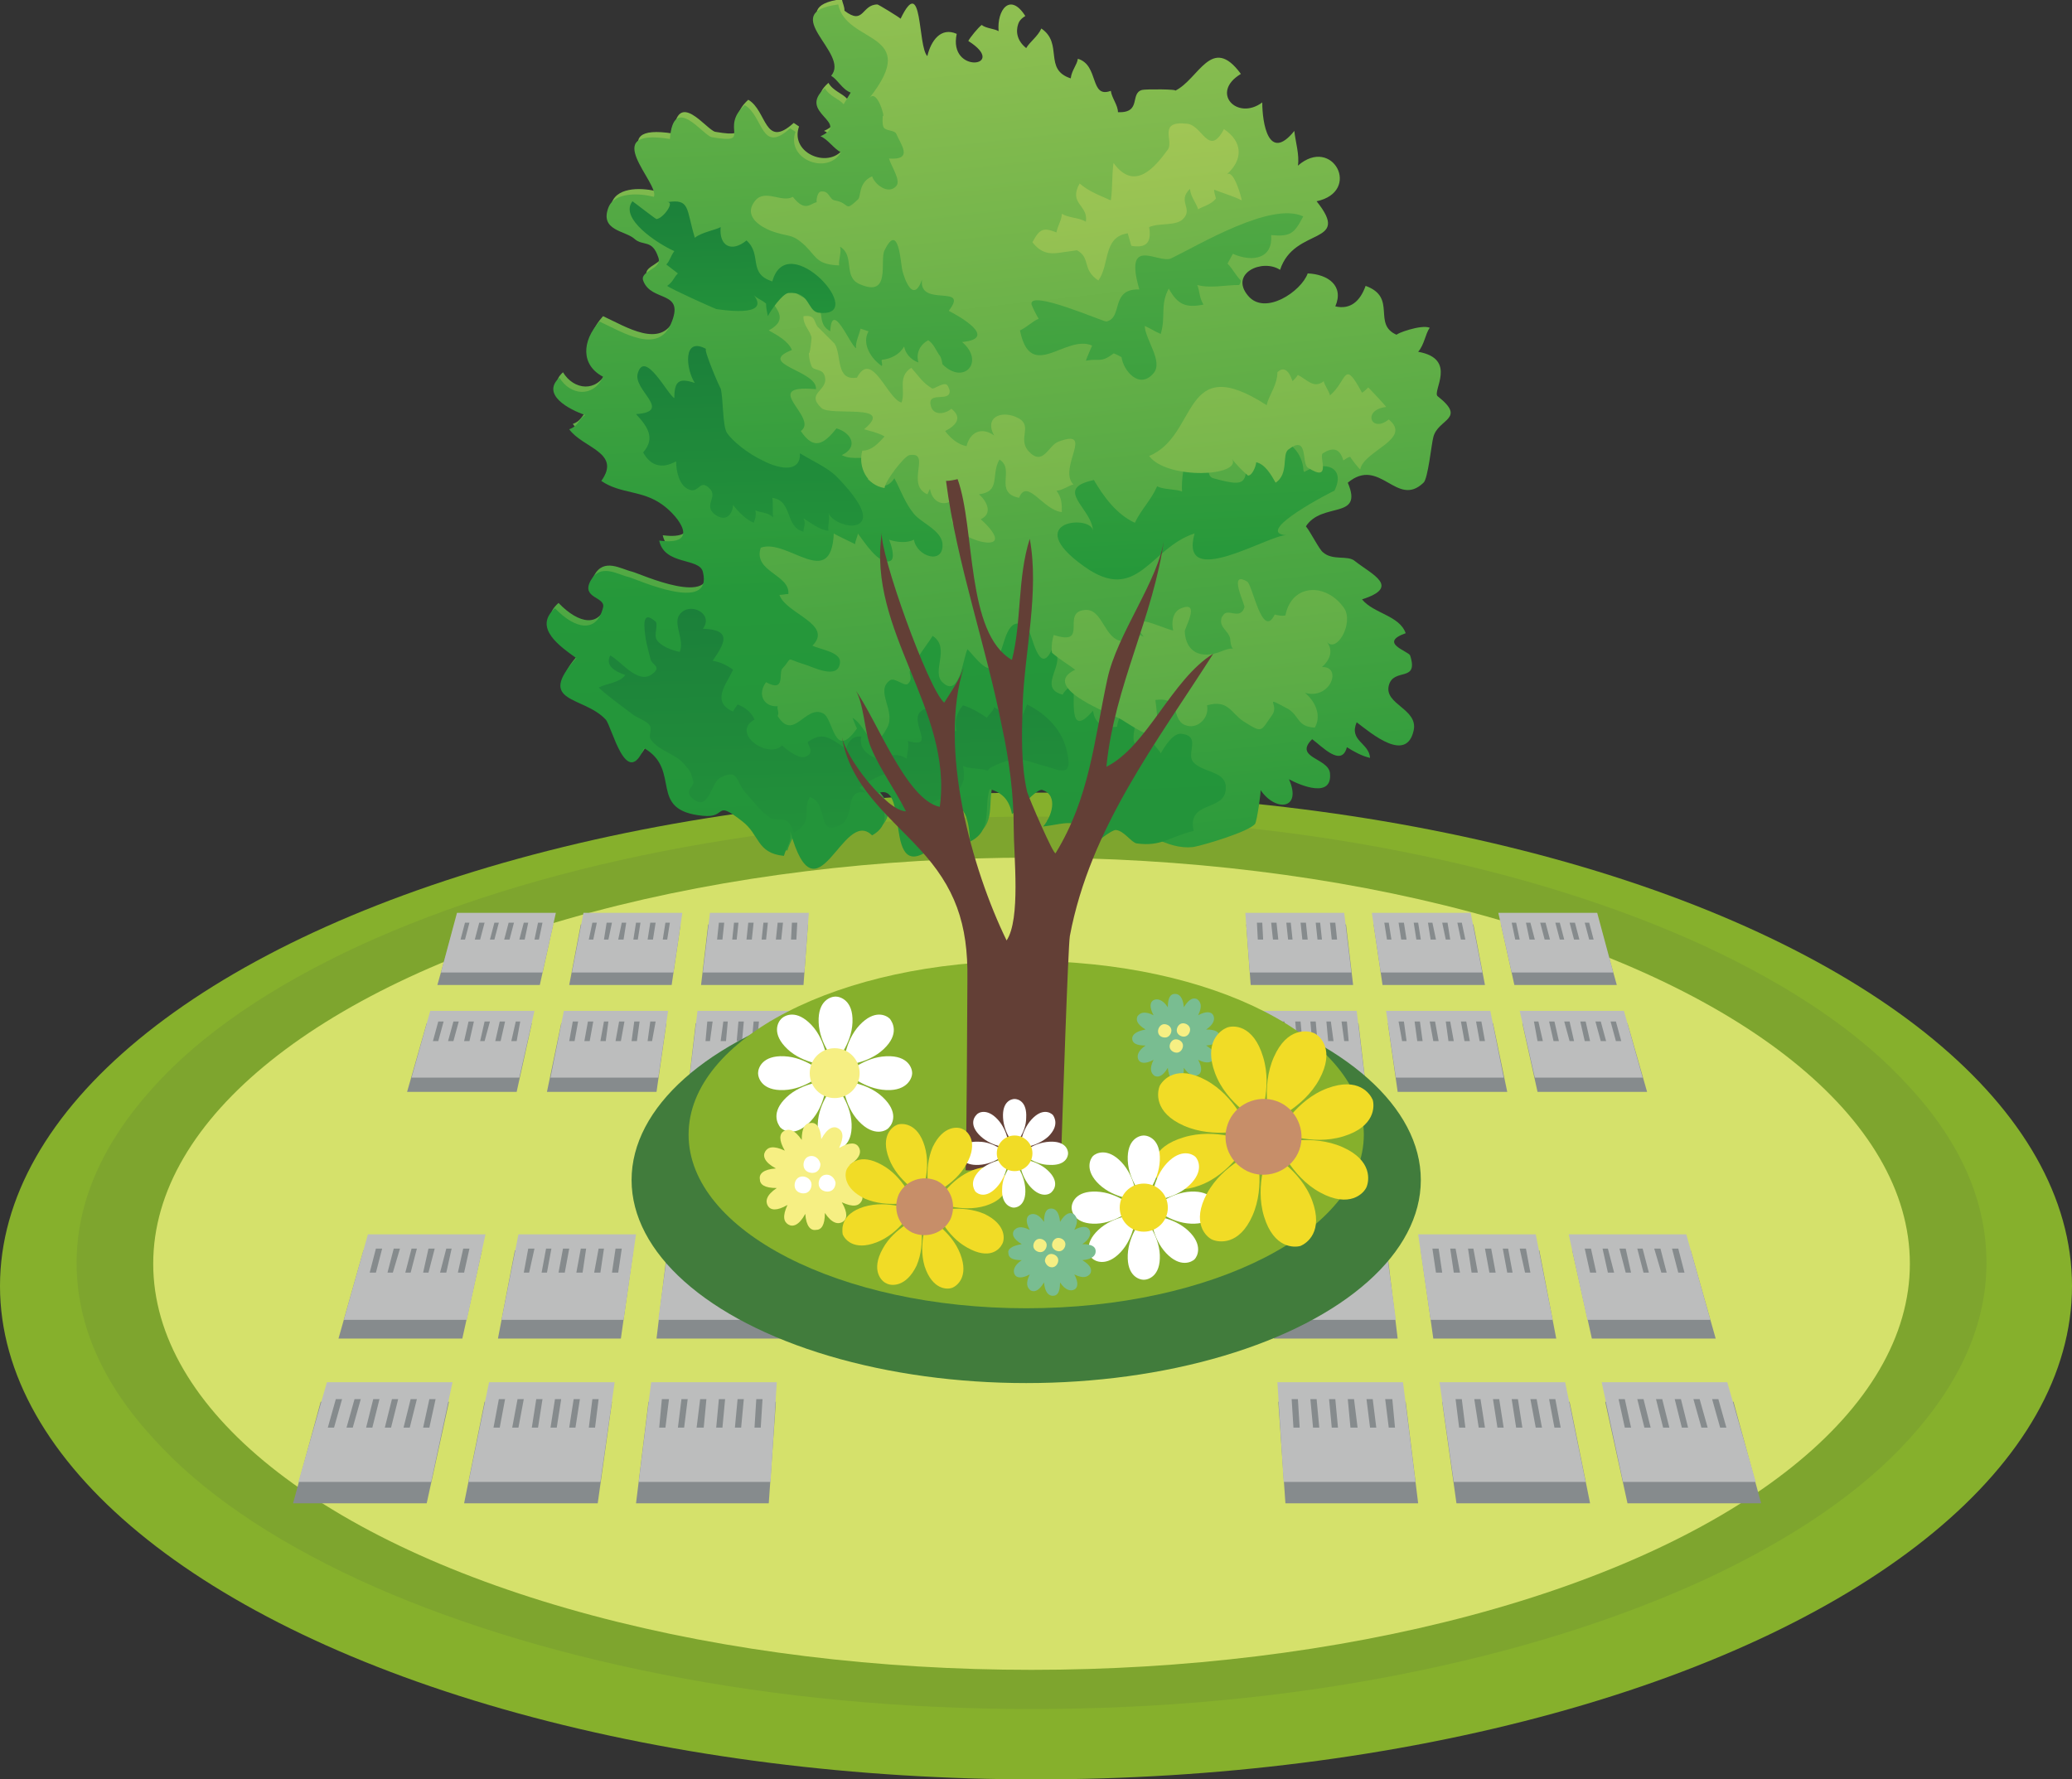
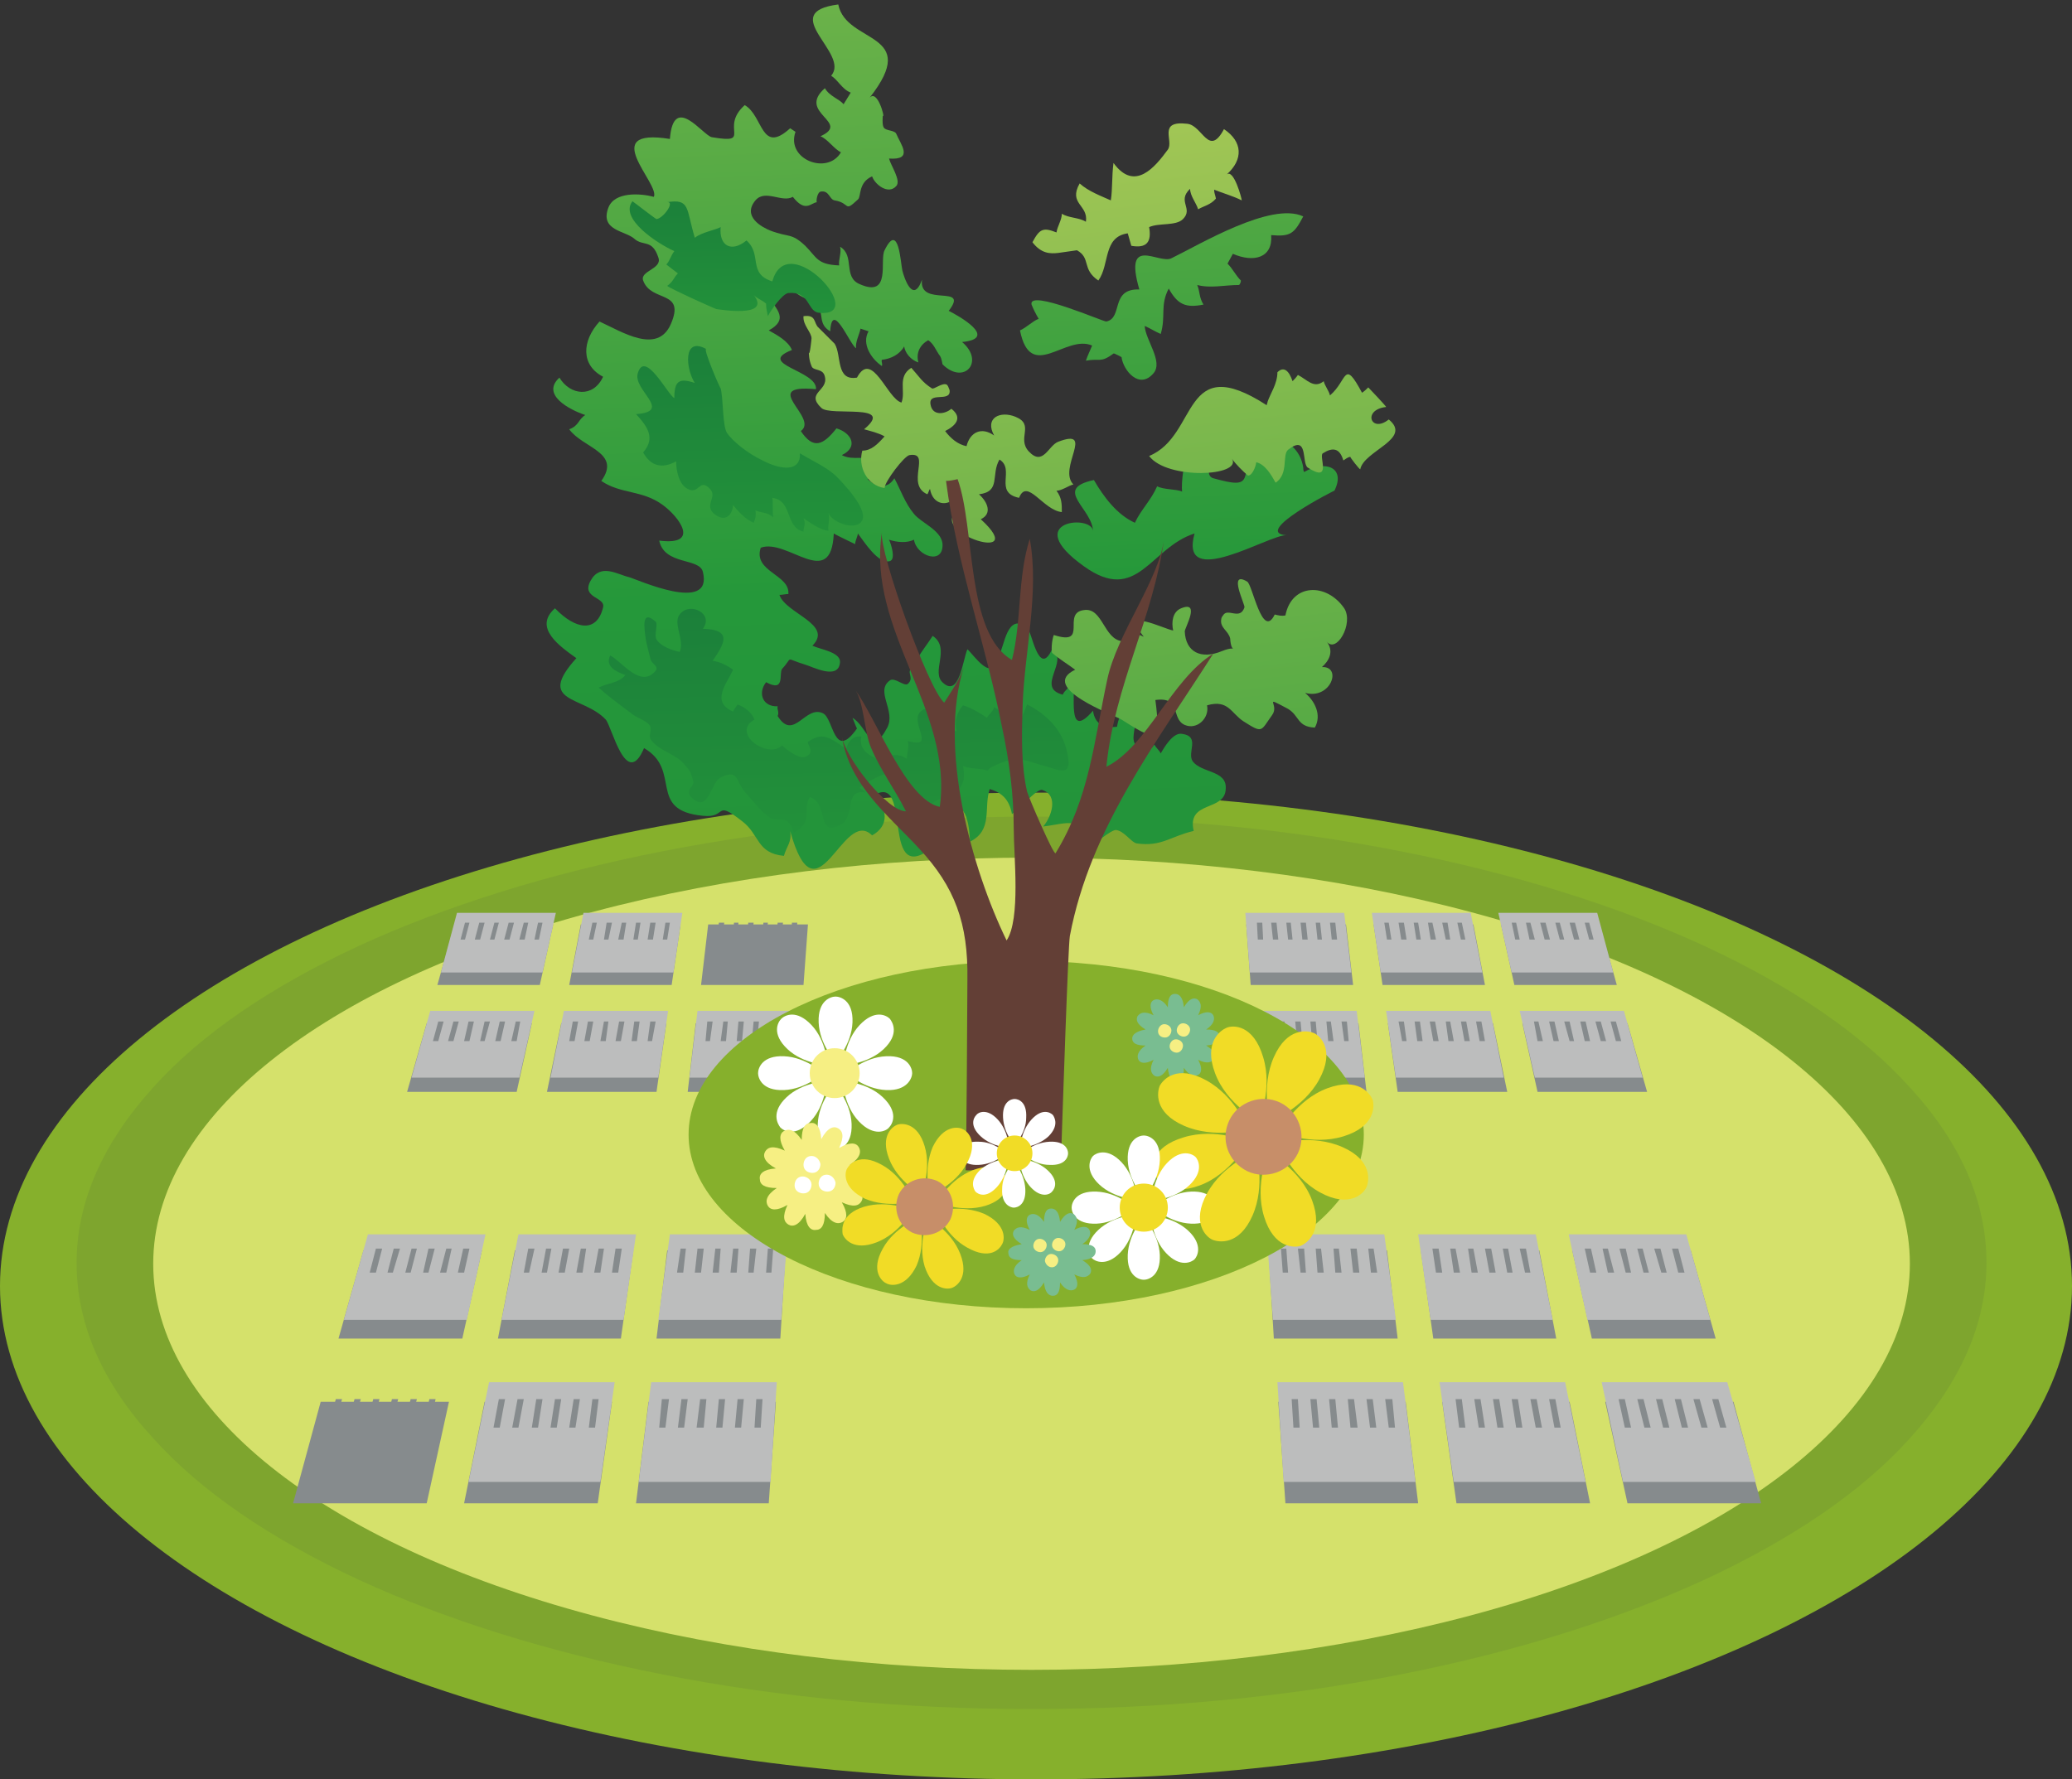
<svg xmlns="http://www.w3.org/2000/svg" version="1.1" id="レイヤー_1" x="0px" y="0px" width="232.6px" height="199.8px" viewBox="0 0 232.6 199.8" style="enable-background:new 0 0 232.6 199.8;" xml:space="preserve">
  <rect x="0" y="0" width="232.6" height="199.8" fill="#333333" stroke="none" />
  <style type="text/css">
	.st0{fill:#86B02C;}
	.st1{fill:#7EA52E;}
	.st2{fill:#D5E16B;}
	.st3{fill:#868B8D;}
	.st4{fill:#BCBDBD;}
	.st5{fill:#417C3C;}
	.st6{fill:#79BD91;}
	.st7{fill:#F6EF83;}
	.st8{fill:#FFFFFF;}
	.st9{fill:#F1DC26;}
	.st10{fill:#C78E69;}
	.st11{fill:url(#SVGID_1_);}
	.st12{fill:url(#SVGID_2_);}
	.st13{fill:url(#SVGID_3_);}
	.st14{fill:url(#SVGID_4_);}
	.st15{fill:url(#SVGID_5_);}
	.st16{fill:url(#SVGID_6_);}
	.st17{fill:url(#SVGID_7_);}
	.st18{fill:url(#SVGID_8_);}
	.st19{fill:url(#SVGID_9_);}
	.st20{fill:url(#SVGID_10_);}
	.st21{fill:url(#SVGID_11_);}
	.st22{fill:#633F36;}
</style>
  <g>
    <ellipse class="st0" cx="116.3" cy="144.4" rx="116.3" ry="55.4" />
    <path class="st1" d="M115.8,191.9c-14.4,0-28.4-1.3-41.5-3.9c-12.7-2.5-24.2-6.1-34-10.6c-9.9-4.6-17.7-9.9-23.1-15.9   c-5.7-6.2-8.6-12.8-8.6-19.7c0-6.8,2.9-13.4,8.6-19.7c5.4-6,13.2-11.3,23.1-15.9c9.8-4.5,21.3-8.1,34-10.6   c13.2-2.6,27.1-3.9,41.5-3.9c14.4,0,28.4,1.3,41.5,3.9c12.7,2.5,24.2,6.1,34,10.6c9.9,4.6,17.7,9.9,23.1,15.9   c5.7,6.2,8.6,12.8,8.6,19.7c0,6.8-2.9,13.4-8.6,19.7c-5.4,6-13.2,11.3-23.1,15.9c-9.8,4.5-21.3,8.1-34,10.6   C144.2,190.6,130.2,191.9,115.8,191.9z" />
    <ellipse class="st2" cx="115.8" cy="141.9" rx="98.6" ry="45.6" />
    <g>
      <g>
        <polygon class="st3" points="51.9,150.3 38,150.3 40.8,140.4 54.1,140.4    " />
        <polygon class="st4" points="52.4,148.2 38.6,148.2 41.3,138.6 54.5,138.6    " />
      </g>
      <g>
        <polygon class="st3" points="42.2,142.9 41.5,142.9 42.2,140.2 42.9,140.2    " />
        <polygon class="st3" points="44.1,142.9 43.5,142.9 44.2,140.2 44.9,140.2    " />
        <polygon class="st3" points="46.1,142.9 45.5,142.9 46.2,140.2 46.8,140.2    " />
        <polygon class="st3" points="48.1,142.9 47.5,142.9 48.1,140.2 48.8,140.2    " />
        <polygon class="st3" points="50.1,142.9 49.4,142.9 50.1,140.2 50.7,140.2    " />
        <polygon class="st3" points="52.1,142.9 51.4,142.9 52,140.2 52.7,140.2    " />
      </g>
    </g>
    <g>
      <g>
        <polygon class="st3" points="69.7,150.3 55.9,150.3 57.8,140.4 71.1,140.4    " />
        <polygon class="st4" points="70,148.2 56.3,148.2 58.2,138.6 71.4,138.6    " />
      </g>
      <g>
        <polygon class="st3" points="59.4,142.9 58.8,142.9 59.3,140.2 60,140.2    " />
        <polygon class="st3" points="61.4,142.9 60.8,142.9 61.3,140.2 61.9,140.2    " />
        <polygon class="st3" points="63.4,142.9 62.7,142.9 63.2,140.2 63.9,140.2    " />
        <polygon class="st3" points="65.4,142.9 64.7,142.9 65.2,140.2 65.8,140.2    " />
        <polygon class="st3" points="67.4,142.9 66.7,142.9 67.2,140.2 67.8,140.2    " />
        <polygon class="st3" points="69.4,142.9 68.7,142.9 69.1,140.2 69.8,140.2    " />
      </g>
    </g>
    <g>
      <g>
        <polygon class="st3" points="87.6,150.3 73.7,150.3 74.9,140.4 88.2,140.4    " />
        <polygon class="st4" points="87.7,148.2 73.9,148.2 75.2,138.6 88.4,138.6    " />
      </g>
      <g>
        <polygon class="st3" points="76.7,142.9 76,142.9 76.4,140.2 77,140.2    " />
        <polygon class="st3" points="78.7,142.9 78,142.9 78.3,140.2 79,140.2    " />
        <polygon class="st3" points="80.7,142.9 80,142.9 80.3,140.2 80.9,140.2    " />
        <polygon class="st3" points="82.7,142.9 82,142.9 82.3,140.2 82.9,140.2    " />
        <polygon class="st3" points="84.6,142.9 84,142.9 84.2,140.2 84.9,140.2    " />
        <polygon class="st3" points="86.6,142.9 86,142.9 86.2,140.2 86.8,140.2    " />
      </g>
    </g>
    <g>
      <g>
        <polygon class="st3" points="156.9,150.3 143,150.3 142.4,140.4 155.7,140.4    " />
        <polygon class="st4" points="156.7,148.2 142.9,148.2 142.2,138.6 155.4,138.6    " />
      </g>
      <g>
        <polygon class="st3" points="144.6,142.9 144,142.9 143.8,140.2 144.4,140.2    " />
        <polygon class="st3" points="146.6,142.9 146,142.9 145.7,140.2 146.4,140.2    " />
        <polygon class="st3" points="148.6,142.9 147.9,142.9 147.7,140.2 148.3,140.2    " />
        <polygon class="st3" points="150.6,142.9 149.9,142.9 149.7,140.2 150.3,140.2    " />
        <polygon class="st3" points="152.6,142.9 151.9,142.9 151.6,140.2 152.3,140.2    " />
        <polygon class="st3" points="154.6,142.9 153.9,142.9 153.6,140.2 154.2,140.2    " />
      </g>
    </g>
    <g>
      <g>
        <polygon class="st3" points="174.7,150.3 160.9,150.3 159.5,140.4 172.8,140.4    " />
        <polygon class="st4" points="174.3,148.2 160.6,148.2 159.2,138.6 172.4,138.6    " />
      </g>
      <g>
        <polygon class="st3" points="161.9,142.9 161.2,142.9 160.8,140.2 161.5,140.2    " />
        <polygon class="st3" points="163.9,142.9 163.2,142.9 162.8,140.2 163.4,140.2    " />
        <polygon class="st3" points="165.9,142.9 165.2,142.9 164.8,140.2 165.4,140.2    " />
        <polygon class="st3" points="167.9,142.9 167.2,142.9 166.7,140.2 167.4,140.2    " />
        <polygon class="st3" points="169.8,142.9 169.2,142.9 168.7,140.2 169.3,140.2    " />
        <polygon class="st3" points="171.8,142.9 171.2,142.9 170.6,140.2 171.3,140.2    " />
      </g>
    </g>
    <g>
      <g>
        <polygon class="st3" points="192.6,150.3 178.7,150.3 176.5,140.4 189.8,140.4    " />
        <polygon class="st4" points="192,148.2 178.2,148.2 176.1,138.6 189.3,138.6    " />
      </g>
      <g>
        <polygon class="st3" points="179.2,142.9 178.5,142.9 177.9,140.2 178.6,140.2    " />
        <polygon class="st3" points="181.2,142.9 180.5,142.9 179.9,140.2 180.5,140.2    " />
        <polygon class="st3" points="183.1,142.9 182.5,142.9 181.8,140.2 182.5,140.2    " />
        <polygon class="st3" points="185.1,142.9 184.5,142.9 183.8,140.2 184.4,140.2    " />
        <polygon class="st3" points="187.1,142.9 186.5,142.9 185.7,140.2 186.4,140.2    " />
        <polygon class="st3" points="189.1,142.9 188.4,142.9 187.7,140.2 188.4,140.2    " />
      </g>
    </g>
    <g>
      <g>
        <polygon class="st3" points="47.9,168.8 32.9,168.8 36,157.4 50.4,157.4    " />
-         <polygon class="st4" points="48.4,166.4 33.5,166.4 36.7,155.2 50.8,155.2    " />
      </g>
      <g>
        <polygon class="st3" points="37.5,160.3 36.8,160.3 37.7,157.1 38.4,157.1    " />
        <polygon class="st3" points="39.6,160.3 38.9,160.3 39.8,157.1 40.5,157.1    " />
        <polygon class="st3" points="41.8,160.3 41.1,160.3 41.9,157.1 42.6,157.1    " />
        <polygon class="st3" points="43.9,160.3 43.2,160.3 44,157.1 44.7,157.1    " />
        <polygon class="st3" points="46,160.3 45.3,160.3 46.1,157.1 46.8,157.1    " />
        <polygon class="st3" points="48.2,160.3 47.5,160.3 48.2,157.1 48.9,157.1    " />
      </g>
    </g>
    <g>
      <g>
        <polygon class="st3" points="67.1,168.8 52.1,168.8 54.4,157.4 68.7,157.4    " />
        <polygon class="st4" points="67.4,166.4 52.6,166.4 54.9,155.2 69,155.2    " />
      </g>
      <g>
        <polygon class="st3" points="56.1,160.3 55.4,160.3 56,157.1 56.7,157.1    " />
        <polygon class="st3" points="58.2,160.3 57.5,160.3 58.1,157.1 58.8,157.1    " />
        <polygon class="st3" points="60.4,160.3 59.7,160.3 60.2,157.1 60.9,157.1    " />
        <polygon class="st3" points="62.5,160.3 61.8,160.3 62.3,157.1 63,157.1    " />
        <polygon class="st3" points="64.6,160.3 63.9,160.3 64.4,157.1 65.1,157.1    " />
        <polygon class="st3" points="66.8,160.3 66.1,160.3 66.5,157.1 67.2,157.1    " />
      </g>
    </g>
    <g>
      <g>
        <polygon class="st3" points="86.3,168.8 71.4,168.8 72.8,157.4 87.1,157.4    " />
        <polygon class="st4" points="86.5,166.4 71.7,166.4 73.1,155.2 87.2,155.2    " />
      </g>
      <g>
        <polygon class="st3" points="74.7,160.3 74,160.3 74.3,157.1 75.1,157.1    " />
        <polygon class="st3" points="76.8,160.3 76.1,160.3 76.5,157.1 77.2,157.1    " />
        <polygon class="st3" points="79,160.3 78.2,160.3 78.6,157.1 79.3,157.1    " />
        <polygon class="st3" points="81.1,160.3 80.4,160.3 80.7,157.1 81.4,157.1    " />
        <polygon class="st3" points="83.2,160.3 82.5,160.3 82.8,157.1 83.5,157.1    " />
        <polygon class="st3" points="85.4,160.3 84.7,160.3 84.9,157.1 85.6,157.1    " />
      </g>
    </g>
    <g>
      <g>
        <polygon class="st3" points="159.2,168.8 144.3,168.8 143.5,157.4 157.8,157.4    " />
        <polygon class="st4" points="158.9,166.4 144.1,166.4 143.4,155.2 157.5,155.2    " />
      </g>
      <g>
        <polygon class="st3" points="145.9,160.3 145.2,160.3 145,157.1 145.7,157.1    " />
        <polygon class="st3" points="148.1,160.3 147.4,160.3 147.1,157.1 147.8,157.1    " />
        <polygon class="st3" points="150.2,160.3 149.5,160.3 149.2,157.1 149.9,157.1    " />
        <polygon class="st3" points="152.4,160.3 151.6,160.3 151.3,157.1 152,157.1    " />
        <polygon class="st3" points="154.5,160.3 153.8,160.3 153.4,157.1 154.1,157.1    " />
        <polygon class="st3" points="156.6,160.3 155.9,160.3 155.5,157.1 156.3,157.1    " />
      </g>
    </g>
    <g>
      <g>
        <polygon class="st3" points="178.5,168.8 163.5,168.8 161.9,157.4 176.2,157.4    " />
        <polygon class="st4" points="178,166.4 163.2,166.4 161.6,155.2 175.7,155.2    " />
      </g>
      <g>
        <polygon class="st3" points="164.5,160.3 163.8,160.3 163.4,157.1 164.1,157.1    " />
        <polygon class="st3" points="166.7,160.3 166,160.3 165.5,157.1 166.2,157.1    " />
        <polygon class="st3" points="168.8,160.3 168.1,160.3 167.6,157.1 168.3,157.1    " />
        <polygon class="st3" points="170.9,160.3 170.2,160.3 169.7,157.1 170.4,157.1    " />
        <polygon class="st3" points="173.1,160.3 172.4,160.3 171.8,157.1 172.5,157.1    " />
        <polygon class="st3" points="175.2,160.3 174.5,160.3 173.9,157.1 174.6,157.1    " />
      </g>
    </g>
    <g>
      <g>
        <polygon class="st3" points="197.7,168.8 182.7,168.8 180.2,157.4 194.6,157.4    " />
        <polygon class="st4" points="197.1,166.4 182.2,166.4 179.8,155.2 193.9,155.2    " />
      </g>
      <g>
        <polygon class="st3" points="183.1,160.3 182.4,160.3 181.7,157.1 182.4,157.1    " />
        <polygon class="st3" points="185.3,160.3 184.6,160.3 183.8,157.1 184.5,157.1    " />
        <polygon class="st3" points="187.4,160.3 186.7,160.3 185.9,157.1 186.6,157.1    " />
        <polygon class="st3" points="189.5,160.3 188.8,160.3 188,157.1 188.7,157.1    " />
        <polygon class="st3" points="191.7,160.3 191,160.3 190.1,157.1 190.8,157.1    " />
        <polygon class="st3" points="193.8,160.3 193.1,160.3 192.2,157.1 192.9,157.1    " />
      </g>
    </g>
    <g>
      <g>
        <polygon class="st3" points="60.6,110.6 49.1,110.6 51,103.8 62.1,103.8    " />
        <polygon class="st4" points="60.9,109.2 49.5,109.2 51.3,102.5 62.4,102.5    " />
      </g>
      <g>
        <polygon class="st3" points="52.2,105.5 51.7,105.5 52.2,103.6 52.7,103.6    " />
        <polygon class="st3" points="53.9,105.5 53.3,105.5 53.8,103.6 54.4,103.6    " />
        <polygon class="st3" points="55.5,105.5 55,105.5 55.5,103.6 56,103.6    " />
        <polygon class="st3" points="57.2,105.5 56.6,105.5 57.1,103.6 57.7,103.6    " />
        <polygon class="st3" points="58.9,105.5 58.3,105.5 58.8,103.6 59.3,103.6    " />
        <polygon class="st3" points="60.5,105.5 60,105.5 60.4,103.6 60.9,103.6    " />
      </g>
    </g>
    <g>
      <g>
        <polygon class="st3" points="75.4,110.6 63.9,110.6 65.2,103.8 76.4,103.8    " />
        <polygon class="st4" points="75.6,109.2 64.2,109.2 65.5,102.5 76.6,102.5    " />
      </g>
      <g>
        <polygon class="st3" points="66.6,105.5 66.1,105.5 66.5,103.6 67,103.6    " />
        <polygon class="st3" points="68.3,105.5 67.8,105.5 68.1,103.6 68.7,103.6    " />
        <polygon class="st3" points="70,105.5 69.4,105.5 69.8,103.6 70.3,103.6    " />
        <polygon class="st3" points="71.6,105.5 71.1,105.5 71.4,103.6 71.9,103.6    " />
        <polygon class="st3" points="73.3,105.5 72.7,105.5 73,103.6 73.6,103.6    " />
        <polygon class="st3" points="74.9,105.5 74.4,105.5 74.7,103.6 75.2,103.6    " />
      </g>
    </g>
    <g>
      <g>
        <polygon class="st3" points="90.2,110.6 78.7,110.6 79.5,103.8 90.7,103.8    " />
-         <polygon class="st4" points="90.3,109.2 78.9,109.2 79.7,102.5 90.8,102.5    " />
      </g>
      <g>
        <polygon class="st3" points="81.1,105.5 80.5,105.5 80.7,103.6 81.3,103.6    " />
        <polygon class="st3" points="82.7,105.5 82.2,105.5 82.4,103.6 82.9,103.6    " />
        <polygon class="st3" points="84.4,105.5 83.8,105.5 84,103.6 84.6,103.6    " />
        <polygon class="st3" points="86,105.5 85.5,105.5 85.7,103.6 86.2,103.6    " />
        <polygon class="st3" points="87.7,105.5 87.1,105.5 87.3,103.6 87.9,103.6    " />
        <polygon class="st3" points="89.4,105.5 88.8,105.5 88.9,103.6 89.5,103.6    " />
      </g>
    </g>
    <g>
      <g>
        <polygon class="st3" points="151.9,110.6 140.4,110.6 139.9,103.8 151.1,103.8    " />
        <polygon class="st4" points="151.7,109.2 140.3,109.2 139.8,102.5 150.9,102.5    " />
      </g>
      <g>
        <polygon class="st3" points="141.8,105.5 141.2,105.5 141.1,103.6 141.7,103.6    " />
        <polygon class="st3" points="143.5,105.5 142.9,105.5 142.7,103.6 143.3,103.6    " />
        <polygon class="st3" points="145.1,105.5 144.6,105.5 144.4,103.6 144.9,103.6    " />
        <polygon class="st3" points="146.8,105.5 146.2,105.5 146,103.6 146.6,103.6    " />
        <polygon class="st3" points="148.4,105.5 147.9,105.5 147.7,103.6 148.2,103.6    " />
        <polygon class="st3" points="150.1,105.5 149.5,105.5 149.3,103.6 149.9,103.6    " />
      </g>
    </g>
    <g>
      <g>
        <polygon class="st3" points="166.7,110.6 155.2,110.6 154.2,103.8 165.4,103.8    " />
        <polygon class="st4" points="166.4,109.2 155,109.2 154,102.5 165.1,102.5    " />
      </g>
      <g>
        <polygon class="st3" points="156.2,105.5 155.7,105.5 155.4,103.6 155.9,103.6    " />
        <polygon class="st3" points="157.9,105.5 157.3,105.5 157,103.6 157.6,103.6    " />
        <polygon class="st3" points="159.5,105.5 159,105.5 158.7,103.6 159.2,103.6    " />
        <polygon class="st3" points="161.2,105.5 160.6,105.5 160.3,103.6 160.8,103.6    " />
        <polygon class="st3" points="162.8,105.5 162.3,105.5 161.9,103.6 162.5,103.6    " />
        <polygon class="st3" points="164.5,105.5 164,105.5 163.6,103.6 164.1,103.6    " />
      </g>
    </g>
    <g>
      <g>
        <polygon class="st3" points="181.5,110.6 170,110.6 168.5,103.8 179.6,103.8    " />
        <polygon class="st4" points="181.1,109.2 169.7,109.2 168.2,102.5 179.3,102.5    " />
      </g>
      <g>
        <polygon class="st3" points="170.6,105.5 170.1,105.5 169.7,103.6 170.2,103.6    " />
        <polygon class="st3" points="172.3,105.5 171.7,105.5 171.3,103.6 171.8,103.6    " />
        <polygon class="st3" points="174,105.5 173.4,105.5 172.9,103.6 173.5,103.6    " />
        <polygon class="st3" points="175.6,105.5 175.1,105.5 174.6,103.6 175.1,103.6    " />
        <polygon class="st3" points="177.3,105.5 176.7,105.5 176.2,103.6 176.8,103.6    " />
        <polygon class="st3" points="178.9,105.5 178.4,105.5 177.9,103.6 178.4,103.6    " />
      </g>
    </g>
    <g>
      <g>
        <polygon class="st3" points="58,122.6 45.7,122.6 47.9,114.9 59.7,114.9    " />
        <polygon class="st4" points="58.3,121 46.2,121 48.3,113.5 60,113.5    " />
      </g>
      <g>
        <polygon class="st3" points="49.2,116.9 48.6,116.9 49.2,114.7 49.8,114.7    " />
        <polygon class="st3" points="50.9,116.9 50.3,116.9 50.9,114.7 51.5,114.7    " />
        <polygon class="st3" points="52.7,116.9 52.1,116.9 52.6,114.7 53.2,114.7    " />
        <polygon class="st3" points="54.4,116.9 53.9,116.9 54.4,114.7 55,114.7    " />
        <polygon class="st3" points="56.2,116.9 55.6,116.9 56.1,114.7 56.7,114.7    " />
        <polygon class="st3" points="58,116.9 57.4,116.9 57.9,114.7 58.4,114.7    " />
      </g>
    </g>
    <g>
      <g>
        <polygon class="st3" points="73.7,122.6 61.4,122.6 63,114.9 74.8,114.9    " />
        <polygon class="st4" points="73.9,121 61.8,121 63.3,113.5 75,113.5    " />
      </g>
      <g>
        <polygon class="st3" points="64.5,116.9 63.9,116.9 64.3,114.7 64.9,114.7    " />
        <polygon class="st3" points="66.2,116.9 65.6,116.9 66,114.7 66.6,114.7    " />
        <polygon class="st3" points="68,116.9 67.4,116.9 67.8,114.7 68.3,114.7    " />
        <polygon class="st3" points="69.7,116.9 69.1,116.9 69.5,114.7 70.1,114.7    " />
        <polygon class="st3" points="71.5,116.9 70.9,116.9 71.2,114.7 71.8,114.7    " />
        <polygon class="st3" points="73.2,116.9 72.7,116.9 73,114.7 73.6,114.7    " />
      </g>
    </g>
    <g>
      <g>
        <polygon class="st3" points="89.4,122.6 77.2,122.6 78.1,114.9 89.9,114.9    " />
        <polygon class="st4" points="89.5,121 77.4,121 78.3,113.5 90,113.5    " />
      </g>
      <g>
        <polygon class="st3" points="79.7,116.9 79.2,116.9 79.4,114.7 80,114.7    " />
        <polygon class="st3" points="81.5,116.9 80.9,116.9 81.2,114.7 81.7,114.7    " />
        <polygon class="st3" points="83.3,116.9 82.7,116.9 82.9,114.7 83.5,114.7    " />
        <polygon class="st3" points="85,116.9 84.4,116.9 84.6,114.7 85.2,114.7    " />
        <polygon class="st3" points="86.8,116.9 86.2,116.9 86.4,114.7 86.9,114.7    " />
        <polygon class="st3" points="88.5,116.9 87.9,116.9 88.1,114.7 88.7,114.7    " />
      </g>
    </g>
    <g>
      <g>
        <polygon class="st3" points="153.4,122.6 141.2,122.6 140.7,114.9 152.5,114.9    " />
        <polygon class="st4" points="153.2,121 141.1,121 140.6,113.5 152.3,113.5    " />
      </g>
      <g>
        <polygon class="st3" points="142.7,116.9 142.1,116.9 141.9,114.7 142.5,114.7    " />
        <polygon class="st3" points="144.4,116.9 143.8,116.9 143.7,114.7 144.2,114.7    " />
        <polygon class="st3" points="146.2,116.9 145.6,116.9 145.4,114.7 146,114.7    " />
        <polygon class="st3" points="147.9,116.9 147.3,116.9 147.1,114.7 147.7,114.7    " />
        <polygon class="st3" points="149.7,116.9 149.1,116.9 148.9,114.7 149.4,114.7    " />
        <polygon class="st3" points="151.4,116.9 150.9,116.9 150.6,114.7 151.2,114.7    " />
      </g>
    </g>
    <g>
      <g>
        <polygon class="st3" points="169.2,122.6 156.9,122.6 155.8,114.9 167.6,114.9    " />
        <polygon class="st4" points="168.8,121 156.7,121 155.6,113.5 167.3,113.5    " />
      </g>
      <g>
        <polygon class="st3" points="157.9,116.9 157.4,116.9 157,114.7 157.6,114.7    " />
        <polygon class="st3" points="159.7,116.9 159.1,116.9 158.8,114.7 159.4,114.7    " />
        <polygon class="st3" points="161.5,116.9 160.9,116.9 160.5,114.7 161.1,114.7    " />
        <polygon class="st3" points="163.2,116.9 162.6,116.9 162.3,114.7 162.8,114.7    " />
        <polygon class="st3" points="165,116.9 164.4,116.9 164,114.7 164.6,114.7    " />
        <polygon class="st3" points="166.7,116.9 166.1,116.9 165.7,114.7 166.3,114.7    " />
      </g>
    </g>
    <g>
      <g>
        <polygon class="st3" points="184.9,122.6 172.6,122.6 170.9,114.9 182.7,114.9    " />
        <polygon class="st4" points="184.4,121 172.3,121 170.6,113.5 182.3,113.5    " />
      </g>
      <g>
        <polygon class="st3" points="173.2,116.9 172.6,116.9 172.2,114.7 172.7,114.7    " />
        <polygon class="st3" points="175,116.9 174.4,116.9 173.9,114.7 174.5,114.7    " />
        <polygon class="st3" points="176.7,116.9 176.2,116.9 175.6,114.7 176.2,114.7    " />
        <polygon class="st3" points="178.5,116.9 177.9,116.9 177.4,114.7 178,114.7    " />
        <polygon class="st3" points="180.3,116.9 179.7,116.9 179.1,114.7 179.7,114.7    " />
        <polygon class="st3" points="182,116.9 181.4,116.9 180.8,114.7 181.4,114.7    " />
      </g>
    </g>
-     <ellipse class="st5" cx="115.2" cy="132.5" rx="44.3" ry="22.8" />
    <path class="st0" d="M153.1,127.4c0,10.8-17,19.5-37.9,19.5c-20.9,0-37.9-8.7-37.9-19.5c0-10.8,17-19.5,37.9-19.5   C136.1,107.9,153.1,116.6,153.1,127.4z" />
    <g>
      <path class="st6" d="M127.1,116.6c0,0.5,0.4,0.8,1.5,0.8c-0.9,0.6-1,1.2-0.8,1.6c0.2,0.4,0.8,0.5,1.7,0c-0.5,1-0.3,1.5,0.1,1.8    c0.4,0.2,0.9,0.1,1.5-0.9c0.1,1.1,0.5,1.5,1,1.5c0.5,0,0.8-0.4,0.8-1.5c0.6,0.9,1.2,1,1.6,0.8c0.4-0.2,0.5-0.8,0-1.7    c1,0.5,1.5,0.3,1.8-0.1c0.2-0.4,0.1-0.9-0.9-1.5c1.1-0.1,1.5-0.5,1.5-1c0-0.5-0.4-0.8-1.5-0.8c0.9-0.6,1-1.2,0.8-1.6    c-0.2-0.4-0.8-0.5-1.7,0c0.5-1,0.3-1.5-0.1-1.8c-0.4-0.2-0.9-0.1-1.5,0.9c-0.1-1.1-0.5-1.5-1-1.5c-0.5,0-0.8,0.4-0.8,1.5    c-0.6-0.9-1.2-1-1.6-0.8c-0.4,0.2-0.5,0.8,0,1.7c-1-0.5-1.5-0.3-1.8,0.1c-0.2,0.4-0.1,0.9,0.9,1.5    C127.5,115.8,127.1,116.2,127.1,116.6z" />
      <path class="st7" d="M131.3,117.5c0-0.4,0.3-0.8,0.7-0.8c0.4,0,0.8,0.3,0.8,0.7c0,0.4-0.3,0.8-0.7,0.8    C131.7,118.2,131.3,117.9,131.3,117.5z" />
      <path class="st7" d="M130,115.8c0-0.4,0.3-0.8,0.7-0.8c0.4,0,0.8,0.3,0.8,0.7c0,0.4-0.3,0.8-0.7,0.8    C130.3,116.5,130,116.2,130,115.8z" />
      <path class="st7" d="M132.1,115.7c0-0.4,0.3-0.8,0.7-0.8c0.4,0,0.8,0.3,0.8,0.7c0,0.4-0.3,0.8-0.7,0.8    C132.5,116.4,132.1,116.1,132.1,115.7z" />
    </g>
    <g>
      <g>
        <path class="st8" d="M93.8,111.9c-0.5,0-2,0.4-1.9,2.9c0.1,2.5,1.9,4.4,1.9,4.4s1.8-1.9,1.9-4.4     C95.8,112.3,94.3,111.9,93.8,111.9z" />
        <path class="st8" d="M87.7,114.4c-0.4,0.4-1.1,1.7,0.7,3.4c1.8,1.7,4.5,1.8,4.5,1.8s-0.1-2.7-1.8-4.5     C89.4,113.3,88.1,114,87.7,114.4z" />
        <path class="st8" d="M85.1,120.5c0,0.5,0.4,2,2.9,1.9c2.5-0.1,4.4-1.9,4.4-1.9s-1.9-1.8-4.4-1.9     C85.6,118.5,85.1,119.9,85.1,120.5z" />
        <path class="st8" d="M87.6,126.6c0.4,0.4,1.7,1.1,3.4-0.7c1.7-1.8,1.8-4.5,1.8-4.5s-2.7,0.1-4.5,1.8     C86.5,124.9,87.3,126.2,87.6,126.6z" />
        <path class="st8" d="M93.7,129.1c0.5,0,2-0.4,1.9-2.9c-0.1-2.5-1.9-4.4-1.9-4.4s-1.8,1.9-1.9,4.4     C91.7,128.7,93.2,129.1,93.7,129.1z" />
        <path class="st8" d="M99.8,126.6c0.4-0.4,1.1-1.7-0.7-3.4c-1.8-1.7-4.5-1.8-4.5-1.8s0.1,2.7,1.8,4.5     C98.1,127.7,99.5,127,99.8,126.6z" />
        <path class="st8" d="M102.4,120.5c0-0.5-0.4-2-2.9-1.9c-2.5,0.1-4.4,1.9-4.4,1.9s1.9,1.8,4.4,1.9     C101.9,122.5,102.4,121,102.4,120.5z" />
        <path class="st8" d="M99.9,114.4c-0.4-0.4-1.7-1.1-3.4,0.7c-1.7,1.8-1.8,4.5-1.8,4.5s2.7-0.1,4.5-1.8     C101,116.1,100.2,114.8,99.9,114.4z" />
      </g>
      <path class="st7" d="M90.9,120.5c0-1.6,1.3-2.8,2.8-2.8c1.6,0,2.8,1.3,2.8,2.8c0,1.6-1.3,2.8-2.8,2.8    C92.2,123.3,90.9,122.1,90.9,120.5z" />
    </g>
    <g>
      <g>
        <path class="st9" d="M147.5,116c-0.7-0.3-3-0.7-4.5,2.7c-1.5,3.4-0.4,7.2-0.4,7.2s3.7-1.4,5.5-4.7     C149.9,117.9,148.2,116.3,147.5,116z" />
        <path class="st9" d="M137.7,115.4c-0.7,0.3-2.6,1.6-1.3,5.1c1.3,3.5,4.9,5.4,4.9,5.4s1.6-3.6,0.5-7.2     C140.7,115,138.4,115.1,137.7,115.4z" />
        <path class="st9" d="M130.2,121.9c-0.3,0.7-0.7,3,2.7,4.5c3.4,1.5,7.2,0.4,7.2,0.4s-1.4-3.7-4.7-5.5     C132.1,119.5,130.6,121.2,130.2,121.9z" />
        <path class="st9" d="M129.6,131.8c0.3,0.7,1.6,2.6,5.1,1.3c3.5-1.3,5.4-4.9,5.4-4.9s-3.6-1.6-7.2-0.5     C129.2,128.8,129.3,131,129.6,131.8z" />
        <g>
          <g>
            <path class="st8" d="M128.4,127.5c-0.5,0-1.9,0.4-1.8,2.8c0.1,2.3,1.8,4.2,1.8,4.2s1.7-1.8,1.8-4.2       C130.3,127.9,128.9,127.5,128.4,127.5z" />
            <path class="st8" d="M122.7,129.8c-0.3,0.3-1,1.6,0.7,3.2c1.7,1.6,4.2,1.7,4.2,1.7s-0.1-2.5-1.7-4.2       C124.3,128.8,123,129.5,122.7,129.8z" />
            <path class="st8" d="M120.3,135.6c0,0.5,0.4,1.9,2.8,1.8c2.3-0.1,4.2-1.8,4.2-1.8s-1.8-1.7-4.2-1.8       C120.7,133.7,120.3,135.1,120.3,135.6z" />
            <path class="st8" d="M122.6,141.3c0.3,0.3,1.6,1,3.2-0.7c1.6-1.7,1.7-4.2,1.7-4.2s-2.5,0.1-4.2,1.7       C121.6,139.7,122.3,141,122.6,141.3z" />
            <path class="st8" d="M128.4,143.7c0.5,0,1.9-0.4,1.8-2.8c-0.1-2.3-1.8-4.2-1.8-4.2s-1.7,1.8-1.8,4.2       C126.5,143.3,127.9,143.7,128.4,143.7z" />
            <path class="st8" d="M134.1,141.4c0.3-0.3,1-1.6-0.7-3.2c-1.7-1.6-4.2-1.7-4.2-1.7s0.1,2.5,1.7,4.2       C132.5,142.4,133.8,141.7,134.1,141.4z" />
            <path class="st8" d="M136.5,135.6c0-0.5-0.4-1.9-2.8-1.8c-2.3,0.1-4.2,1.8-4.2,1.8s1.8,1.7,4.2,1.8       C136.1,137.5,136.5,136.1,136.5,135.6z" />
            <path class="st8" d="M134.2,129.9c-0.3-0.3-1.6-1-3.2,0.7c-1.6,1.7-1.7,4.2-1.7,4.2s2.5-0.1,4.2-1.7       C135.2,131.5,134.5,130.2,134.2,129.9z" />
          </g>
          <path class="st9" d="M125.7,135.6c0-1.5,1.2-2.7,2.7-2.7c1.5,0,2.7,1.2,2.7,2.7c0,1.5-1.2,2.7-2.7,2.7      C126.9,138.3,125.7,137.1,125.7,135.6z" />
        </g>
        <path class="st9" d="M136.1,139.2c0.7,0.3,3,0.7,4.5-2.7c1.5-3.4,0.4-7.2,0.4-7.2s-3.7,1.4-5.5,4.7     C133.7,137.3,135.4,138.9,136.1,139.2z" />
        <path class="st9" d="M146,139.9c0.7-0.3,2.6-1.6,1.3-5.1c-1.3-3.5-4.9-5.4-4.9-5.4s-1.6,3.6-0.5,7.2     C143,140.2,145.3,140.1,146,139.9z" />
        <path class="st9" d="M153.4,133.3c0.3-0.7,0.7-3-2.7-4.5c-3.4-1.5-7.2-0.4-7.2-0.4s1.4,3.7,4.7,5.5     C151.5,135.7,153.1,134,153.4,133.3z" />
        <path class="st9" d="M154.1,123.5c-0.3-0.7-1.6-2.6-5.1-1.3c-3.5,1.3-5.4,4.9-5.4,4.9s3.6,1.6,7.2,0.5     C154.4,126.5,154.3,124.2,154.1,123.5z" />
      </g>
      <path class="st10" d="M138,125.8c1-2.1,3.6-3,5.7-2c2.1,1,3,3.6,2,5.7c-1,2.1-3.6,3-5.7,2C137.8,130.4,137,127.9,138,125.8z" />
    </g>
    <g>
      <path class="st6" d="M113.2,140.7c0,0.5,0.4,0.8,1.5,0.8c-0.9,0.6-1,1.2-0.8,1.6c0.2,0.4,0.8,0.5,1.7,0c-0.5,1-0.3,1.5,0.1,1.8    c0.4,0.2,0.9,0.1,1.5-0.9c0.1,1.1,0.5,1.5,1,1.5c0.5,0,0.8-0.4,0.8-1.5c0.6,0.9,1.2,1,1.6,0.8c0.4-0.2,0.5-0.8,0-1.7    c1,0.5,1.5,0.3,1.8-0.1c0.2-0.4,0.1-0.9-0.9-1.5c1.1-0.1,1.5-0.5,1.5-1c0-0.5-0.4-0.8-1.5-0.8c0.9-0.6,1-1.2,0.8-1.6    c-0.2-0.4-0.8-0.5-1.7,0c0.5-1,0.3-1.5-0.1-1.8c-0.4-0.2-0.9-0.1-1.5,0.9c-0.1-1.1-0.5-1.5-1-1.5c-0.5,0-0.8,0.4-0.8,1.5    c-0.6-0.9-1.2-1-1.6-0.8c-0.4,0.2-0.5,0.8,0,1.7c-1-0.5-1.5-0.3-1.8,0.1c-0.2,0.4-0.1,0.9,0.9,1.5    C113.5,139.9,113.1,140.3,113.2,140.7z" />
      <path class="st7" d="M117.3,141.6c0-0.4,0.3-0.8,0.7-0.8c0.4,0,0.8,0.3,0.8,0.7c0,0.4-0.3,0.8-0.7,0.8    C117.7,142.3,117.4,142,117.3,141.6z" />
      <path class="st7" d="M116,139.9c0-0.4,0.3-0.8,0.7-0.8c0.4,0,0.8,0.3,0.8,0.7c0,0.4-0.3,0.8-0.7,0.8    C116.4,140.6,116,140.3,116,139.9z" />
      <path class="st7" d="M118.1,139.8c0-0.4,0.3-0.8,0.7-0.8c0.4,0,0.8,0.3,0.8,0.7c0,0.4-0.3,0.8-0.7,0.8    C118.5,140.5,118.1,140.2,118.1,139.8z" />
    </g>
    <g>
      <path class="st7" d="M97.3,131.8c0-0.6-0.5-1-1.9-1c1.2-0.8,1.3-1.5,1-2c-0.3-0.5-1-0.6-2.2,0.1c0.6-1.3,0.4-1.9-0.1-2.2    c-0.5-0.3-1.2-0.1-1.9,1.2c-0.1-1.4-0.6-1.9-1.2-1.8c-0.6,0-1,0.5-1,1.9c-0.8-1.2-1.5-1.3-2-1c-0.5,0.3-0.6,1,0.1,2.2    c-1.3-0.6-1.9-0.4-2.2,0.1c-0.3,0.5-0.1,1.2,1.2,1.9c-1.4,0.1-1.9,0.6-1.8,1.2c0,0.6,0.5,1,1.9,1c-1.2,0.8-1.3,1.5-1,2    c0.3,0.5,1,0.6,2.2-0.1c-0.6,1.3-0.4,1.9,0.1,2.2c0.5,0.3,1.2,0.1,1.9-1.2c0.1,1.4,0.6,1.9,1.2,1.8c0.6,0,1-0.5,1-1.9    c0.8,1.2,1.5,1.3,2,1c0.5-0.3,0.6-1-0.1-2.2c1.3,0.6,1.9,0.4,2.2-0.1c0.3-0.5,0.1-1.2-1.2-1.9C96.9,132.9,97.3,132.4,97.3,131.8z" />
      <path class="st8" d="M92.1,130.7c0,0.5-0.3,1-0.9,1c-0.5,0-1-0.3-1-0.9c0-0.5,0.3-1,0.9-1C91.6,129.8,92,130.2,92.1,130.7z" />
      <path class="st8" d="M93.8,132.8c0,0.5-0.3,1-0.9,1c-0.5,0-1-0.3-1-0.9c0-0.5,0.3-1,0.9-1C93.3,131.9,93.7,132.3,93.8,132.8z" />
      <path class="st8" d="M91.1,133c0,0.5-0.3,1-0.9,1c-0.5,0-1-0.3-1-0.9c0-0.5,0.3-1,0.9-1C90.6,132.1,91.1,132.5,91.1,133z" />
    </g>
    <g>
      <g>
        <linearGradient id="SVGID_1_" gradientUnits="userSpaceOnUse" x1="-1187.915" y1="142.097" x2="-1174.64" y2="281.07" gradientTransform="matrix(-0.979 0.205 0.205 0.979 -1090.28 69.179)">
          <stop offset="5.618000e-03" style="stop-color:#B4CD59" />
          <stop offset="1" style="stop-color:#25983A" />
        </linearGradient>
-         <path class="st11" d="M114.3,2.7c-0.3,0.9-0.1,1.9,0.9,2.7c0.4-0.7,1.3-1.3,1.7-2.2c2.5,1.7,0.2,4.6,3.3,5.6     c0.1-0.9,0.7-1.5,0.8-2.2c2.4,0.7,1.3,4.5,3.7,3.6c0.1,0.8,0.8,1.6,0.8,2.4c2.7,0.1,1.3-2.1,2.7-2.5c0.3-0.1,4.2-0.1,3.7,0.1     c2.7-1.3,4.1-6.4,7.4-1.9c-3.5,2.1-0.4,5.3,2.4,3.2c0,2.3,0.7,6.8,3.6,3.2c0.1,1.1,0.6,2.7,0.4,3.9c3.9-3.4,7.2,2.9,2.1,4     c4,5-2.5,2.8-4.1,7.7c-2-1.3-5.7,0.4-3.6,2.9c1.9,2.3,6-0.5,6.7-2.5c2.3,0.1,4.1,1.4,3.1,3.7c1.7,0.4,2.8-0.6,3.4-2.3     c3.6,1.3,0.7,4.3,3.5,5.5c-0.2-0.1,2.7-1.2,3.7-0.8c-0.5,0.7-0.6,1.9-1.3,2.7c4.5,0.8,1.5,4.5,2.2,5c3.3,2.6,0,2.5-0.5,4.6     c-0.2,0.7-0.6,4.7-1.1,5.1c-3,2.9-4.9-3-8.5,0c1.8,4.2-2.9,2.1-4.7,4.9c0.5,0.6,1.5,2.6,1.9,2.9c1.1,1,2.8,0.3,3.6,1     c1.9,1.5,5.2,2.9,0.8,4.3c1.3,1.6,4.2,1.8,4.9,3.8c-3.1,1.1,0.3,2,0.5,2.5c1,3.1-1.9,1.3-2.4,3.4c-0.5,2.1,3.3,2.6,2.8,5     c-0.8,3.7-4.7,0.4-6.4-0.9c-0.9,2.1,1.4,2.3,1.5,4c-0.9-0.2-1.8-0.7-2.6-1.2c-0.6,2.3-2.8-0.1-3.9-0.9c-2.1,2.1,1.8,2.1,2,3.8     c0.3,2.9-3.3,1.4-4.6,0.7c1.5,3.4-1.5,3.7-3.2,1.2c0.1,0.1-0.4,3.5-0.6,3.8c-0.7,0.9-5.8,2.4-6.9,2.6c-3.2,0.4-5.7-2.2-8.3-2.5     c-0.5-0.1-2.6,1.7-3.1,2c-0.6-3.8-2.4-2.7-5.1-2.4c0.9-1,1.8-3.5-0.1-4.1c-0.6-0.2-2.6,2.2-3.4,2.7c-0.3-1.6-1.1-2.4-2.5-2.8     c-0.7,2.1,0.4,4.6-2.2,5.9c-0.1-1.3-0.2-4.8-2.6-3.9c-2.4,0.9,0.3,3-1.3,4.3c-6.4,5.4-2.4-8.3-6.9-5.6c1.5,1.4,1.8,3.4-0.2,4.5     c-3.3-3.3-6.2,10.3-9.2-0.5c0.2,1.3-0.4,1.7-0.7,2.8c-3.1-0.3-2.7-2.4-4.7-3.9c-3.2-2.5-1.6-0.3-4.4-0.6     c-6.3-0.6-2.3-5.1-6.6-7.6c-2,4.7-3.6-2.4-4.3-3.2c-2.5-2.7-7.9-1.8-3.3-6.9c-1.8-1.3-4.9-3.4-2.4-5.6c2.3,2.4,4.7,2.8,5.4-0.1     c0.3-1.2-2.5-1-1.4-3c1.1-2,3-0.7,4.3-0.4c0.8,0.2,9.5,4.2,8.3-0.6c-0.4-1.6-4.3-0.7-4.9-3.5c4.7,0.6,2.2-2.7,0.4-4     c-2.3-1.7-4.7-1.2-6.9-2.7c2.3-3.2-2.1-3.7-3.6-5.8c1.1-0.4,1-1.1,1.8-1.6c-1.8-0.6-5-2.3-2.9-4.2c1.2,2,3.8,2.3,4.9-0.1     c-2.5-1.3-2.4-4-0.4-6.2c2.6,1.2,6.5,3.7,8,0.3c1.7-3.9-2.2-2.4-3.1-4.9c-0.4-1.1,2.2-1.3,1.7-2.6c-0.7-2.1-1.7-1.2-2.7-2.1     c-1-0.9-3.9-0.9-2.9-3.5c0.7-1.8,3.6-1.6,5.1-1.2c0.7-1.5-6.4-7.8,1.8-6.5c0.4-5.2,3.7-0.4,4.7-0.2c4.7,0.8,0.8-1,3.7-3.6     c2.1,1.2,1.8,5.6,5.1,2.6c0,0,0.6,0.4,0.6,0.4c-1.1,3.1,3.6,4.9,5.1,2.3c-0.8-0.4-1.5-1.5-2.3-1.8c3.5-1.6-2.7-2.6,0.5-5.4     c0.5,0.9,1.6,1.2,2.1,1.8c0.3-0.5,0.5-0.8,0.8-1.3c-1-0.4-1.4-1.4-2.2-1.9c2.2-2.5-6.2-7.1,0.8-8c0.1,0.5,0.3,0.8,0.3,1.3     c2.2,1.7,1.9-0.7,3.7-0.7c0.1,0,2.4,1.4,2.6,1.6c2.5-5.2,1.9,3.1,3,4.2c0.4-1.7,1.5-3.3,3.3-2.5c-1,4.6,5.9,3.7,1.3,0.8     c0.2-0.4,1.1-1.5,1.5-1.8c0.5,0.4,1.4,0.4,1.9,0.7c-0.2-2.4,1.3-4.4,3-1.7C114.6,2.1,114.4,2.4,114.3,2.7z" />
        <linearGradient id="SVGID_2_" gradientUnits="userSpaceOnUse" x1="-1186.645" y1="106.772" x2="-1151.383" y2="320.831" gradientTransform="matrix(-0.979 0.205 0.205 0.979 -1090.28 69.179)">
          <stop offset="5.618000e-03" style="stop-color:#B4CD59" />
          <stop offset="0.626" style="stop-color:#25983A" />
          <stop offset="1" style="stop-color:#1F8C3B" />
        </linearGradient>
        <path class="st12" d="M105.4,39.8c-0.4-0.6-0.6-1.2-1.2-1.6c-0.9,0.5-1.4,1.4-1.1,2.5c-0.9-0.3-1.5-1.1-1.6-1.8     c-0.5,0.9-1.5,1.4-2.5,1.5c-0.1,0.2,0.1,0.4,0,0.7c-1.2-0.8-2.3-2.5-1.5-3.9c-0.3-0.1-0.6-0.2-0.9-0.3c-0.1,0.6-0.6,1.5-0.5,2.2     c-0.7-0.4-2.7-5.5-2.9-1.9c-1.4-0.8-0.7-2-1.4-2.8c-0.9-1-2.4-0.9-3-2.3c-0.9,0.2-1.9,0.5-2.6,1.2c1.1,1.5,2.3,2.6,0.1,3.8     c0.9,0.5,2.2,1.2,2.6,2.2c-4.1,1.6,2.9,2.3,2.7,4.4c-6.5-0.6,0.4,3.2-1.7,4.7c1.4,2.1,2.5,1.6,4-0.3c1.7,0.5,2.5,2.1,0.6,3     c1.3,0.7,2.7-0.1,4.1,0.7c-0.3,0.7-0.5,1.5-1.2,2c0,0,1.8,1.8,3-0.1c0.7,1.3,1.2,2.8,2.2,4c0.8,1,3,1.8,3.2,3.3     c0.2,2.5-2.9,1.5-3.2-0.4c-0.8,0.4-1.9,0.3-2.8,0c0.2,0.4,0.8,2.2,0.1,2.4c-1.3,0.4-2.9-2.2-3.6-3.1c0,0.3-0.3,0.8-0.3,1.2     c0,0-2.3-1.1-2.4-1.2c-0.3,6.5-5.2,0.5-8.2,1.6c-0.9,2.7,3.3,3,3.1,5.2c-0.3,0-0.7,0.1-1,0.1c0.7,2.1,6.1,3.3,3.7,5.7     c0.8,0.4,3.1,0.7,3.1,1.8c-0.1,2.2-3.2,0.5-4,0.3c-2.3-0.7-1.2-0.9-2.5,0.5c-0.4,0.5,0.4,2.7-1.8,1.5c-1,1.3-0.3,2.8,1.3,2.7     c-0.1,0.4,0.2,0.6,0,1.1c1.8,2.9,3.1-1.3,5.1-0.3c1.2,0.6,1.2,5.4,3.8,1.7c-0.2-0.4-0.4-1-0.5-1.2c1.7,1,2.1,4.5,3.9,1.1     c1-1.9-1.4-4.1,0.3-5.3c0.5-0.4,1.6,0.7,2,0.4c0.7-0.6,0-1.2,0.3-1.6c0.1-0.1-0.3-0.7-0.2-0.9c0.2-0.5,1-0.2,1.1-0.5     c0.3-0.6,1.1-1.6,1.6-2.4c2.1,1.4-0.3,4.1,1.2,5.3c1.8,1.6,2.2-2.7,2.7-3.8c0.6,0.5,3.1,4.2,3.1,0.5c0.1,0.1,0.3,0.2,0.4,0.3     c0.7-1.2,0.9-4.9,3.2-3.3c0.5,0.4,1.3,5.8,2.8,2.5c2,1.3-1.9,4.3,1.2,5.1c0.2-0.5,0.9-0.9,1.1-1.4c0.5,0.9-0.8,6.8,2.3,3.2     c0.2,1.5,1.2,2,2.7,1.8c0.1-0.8,0.5-1.6,0.7-2.3c3.4,0.6-1.1,4.9,3,4.8c0.1,0,0.4-0.4,0.5-0.5c0.1,0.3,0.6,0.7,0.7,1     c0.4-0.7,1.4-2.4,2.4-2.2c2.1,0.3,0.5,2.1,1.2,3.1c1,1.3,3.8,1,3.7,3c0,2.7-4.4,1.3-3.6,4.8c-2.6,0.6-3.6,1.8-6.4,1.4     c-0.6-0.1-1.4-1.4-2.3-1.5c-0.5-0.1-2.6,1.7-3.1,2c-0.6-3.8-2.4-2.7-5.1-2.4c0.9-1,1.8-3.5-0.1-4.1c-0.6-0.2-2.6,2.2-3.4,2.7     c-0.3-1.6-1.1-2.4-2.5-2.8c-0.7,2.1,0.4,4.6-2.2,5.9c-0.1-1.3-0.2-4.8-2.6-3.9c-2.4,0.9,0.3,3-1.3,4.3c-6.4,5.4-2.4-8.3-6.9-5.6     c1.5,1.4,1.8,3.4-0.2,4.5c-3.3-3.3-6.2,10.3-9.2-0.5c0.2,1.3-0.4,1.7-0.7,2.8c-3.1-0.3-2.7-2.4-4.7-3.9c-3.2-2.5-1.6-0.3-4.4-0.6     c-6.3-0.6-2.3-5.1-6.6-7.6c-2,4.7-3.6-2.4-4.3-3.2c-2.5-2.7-7.9-1.8-3.3-6.9c-1.8-1.3-4.9-3.4-2.4-5.6c2.3,2.4,4.7,2.8,5.4-0.1     c0.3-1.2-2.5-1-1.4-3c1.1-2,3-0.7,4.3-0.4c0.8,0.2,9.5,4.2,8.3-0.6c-0.4-1.6-4.3-0.7-4.9-3.5c4.7,0.6,2.2-2.7,0.4-4     c-2.3-1.7-4.7-1.2-6.9-2.7c2.3-3.2-2.1-3.7-3.6-5.8c1.1-0.4,1-1.1,1.8-1.6c-1.8-0.6-5-2.3-2.9-4.2c1.2,2,3.8,2.3,4.9-0.1     c-2.5-1.3-2.4-4-0.4-6.2c2.6,1.2,6.5,3.7,8,0.3c1.7-3.9-2.2-2.4-3.1-4.9c-0.4-1.1,2.2-1.3,1.7-2.6c-0.7-2.1-1.7-1.2-2.7-2.1     c-1-0.9-3.9-0.9-2.9-3.5c0.7-1.8,3.6-1.6,5.1-1.2c0.7-1.5-6.4-7.8,1.8-6.5c0.4-5.2,3.7-0.4,4.7-0.2c4.7,0.8,0.8-1,3.7-3.6     c2.1,1.2,1.8,5.6,5.1,2.6c0,0,0.6,0.4,0.6,0.4c-1.1,3.1,3.6,4.9,5.1,2.3c-0.8-0.4-1.5-1.5-2.3-1.8c3.5-1.6-2.7-2.6,0.5-5.4     c0.5,0.9,1.6,1.2,2.1,1.8c0.3-0.5,0.5-0.8,0.8-1.3c-1-0.4-1.4-1.4-2.2-1.9c2.2-2.5-6.2-7.1,0.8-8c0.9,4.5,9.4,3,3.5,10.5     c0.9-1.1,1.8,2.4,1.5,2c0,0-0.1,1,0.1,1.3c0.2,0.4,1.2,0.3,1.4,0.7c0.5,1.2,2,3-0.8,2.8c0.2,0.8,1.4,2.5,0.8,3.1     c-0.9,1-2.4-0.2-2.7-1.1c-1.6,0.7-1.2,2.3-1.6,2.6c-1.6,1.5-0.8,0.4-2.6,0.1c-0.6-0.1-0.6-1.1-1.5-1c-0.5,0-0.6,1.2-0.5,1.2     c-0.7,0.1-1.3,1.2-2.7-0.6c-1.2,0.7-3.1-0.9-4.2,0.4c-1.5,1.8,0.7,3,1.7,3.4c2.1,0.8,2.3,0.2,3.9,1.7c1.3,1.3,1.3,2.1,3.8,2.2     c-0.1-0.6,0.3-1.5,0.1-2.1c1.7,1,0.3,3.4,2.2,4.2c3.6,1.6,2.2-2.7,2.8-3.8c1.6-3.3,1.8,1.5,2,2.3c0.2,0.8,1.2,3.8,2.2,1     c-0.4,3.2,5.4,0.4,3,3.5c1,0.5,5.7,3.1,1.5,3.5c2.6,2.2,0.2,4.9-2.2,2.5C105.7,40.3,105.6,40,105.4,39.8z" />
        <linearGradient id="SVGID_3_" gradientUnits="userSpaceOnUse" x1="-1222.035" y1="112.608" x2="-1186.776" y2="326.654" gradientTransform="matrix(-0.979 0.205 0.205 0.979 -1090.28 69.179)">
          <stop offset="5.618000e-03" style="stop-color:#B4CD59" />
          <stop offset="0.626" style="stop-color:#25983A" />
          <stop offset="1" style="stop-color:#1F8C3B" />
        </linearGradient>
        <path class="st13" d="M146.3,52.5c0,0.2,0,0.3,0.1,0.5c2.4-1.4,4.7-0.5,3.4,2.1c0.1-0.1-9.3,4.7-5.4,5     c-1.9-0.1-12.1,6.3-10.3-0.2c-5,1.6-6.4,8-12.4,3.7c-7.3-5.2,1.1-5.9,1-3.9c0-2.6-4.6-4.8,0.1-5.8c1.1,1.9,2.6,3.9,4.6,4.8     c0.7-1.5,1.8-2.5,2.5-4.1c0.7,0.4,2.2,0.3,2.8,0.6c-0.1-0.8,0.1-4.3,1.3-4.5c3-0.6,0.8,2.6,2.2,3c4.7,1.3,3.3,0.2,4.1-4.8     c0.3,0.2,0.8,1,1.1,1.3c0.2-0.3,0.3-1.1,0.8-1.2C144.5,49.2,146,50.5,146.3,52.5z" />
        <linearGradient id="SVGID_4_" gradientUnits="userSpaceOnUse" x1="-1219.164" y1="112.127" x2="-1183.902" y2="326.19" gradientTransform="matrix(-0.979 0.205 0.205 0.979 -1090.28 69.179)">
          <stop offset="5.618000e-03" style="stop-color:#B4CD59" />
          <stop offset="0.626" style="stop-color:#25983A" />
          <stop offset="1" style="stop-color:#1F8C3B" />
        </linearGradient>
        <path class="st14" d="M124.2,36.1c1.9-0.4,0.4-3.7,3.7-3.6c-1.8-6.2,2.2-2.8,3.6-3.5c3.1-1.5,11.2-6.4,14.8-4.7     c-1,1.9-1.4,2.3-3.6,2.1c0.2,2.6-2,3.1-4.3,2.1c0,0-0.6,1.1-0.6,1.1c0.6,0.6,0.9,1.3,1.5,1.9c0,0.2-0.1,0.4-0.2,0.5     c-1.6,0-3.2,0.4-4.7,0c0.3,0.7,0.2,1.4,0.7,2.2c-2,0.4-2.9,0-3.9-1.8c-1,1.9-0.3,3.1-0.9,5.1c-0.7-0.3-1.1-0.6-1.8-0.9     c0.1,1.6,2.1,4,1,5.3c-1.6,1.9-3.4-0.3-3.6-1.8c0,0-0.9-0.5-0.9-0.4c-1.5,1.1-1.5,0.5-3.1,0.8c0.2-0.6,0.5-1.2,0.7-1.7     c-3-1.3-6.9,4.2-8.1-1.7c0.7-0.3,1.5-1.1,2.1-1.3c-0.3-0.5-0.6-1.1-0.8-1.6C115.4,32.4,124,36.2,124.2,36.1z" />
        <linearGradient id="SVGID_5_" gradientUnits="userSpaceOnUse" x1="-1156.83" y1="203.831" x2="-1150.262" y2="239.774" gradientTransform="matrix(-0.979 0.205 0.205 0.979 -1090.28 69.18)">
          <stop offset="0" style="stop-color:#197A3A" />
          <stop offset="1" style="stop-color:#25983A" />
        </linearGradient>
        <path class="st15" d="M85.6,51.7c-1.7-0.8-3.4-2.2-4-3.1c-0.5-0.8-0.4-3.9-0.7-5c0,0.2-2.1-4.7-1.6-4.4c-2.7-1.5-2.3,2.3-1.3,3.8     c-1.8-0.6-2.3-0.2-2.3,1.7c-0.7-0.3-3.3-5.5-4.1-2.8c-0.6,1.9,4,4.3-0.2,4.6c1.3,1.4,2.2,2.7,0.8,4.3c0.8,1.5,2.1,1.9,3.7,1     c0,1,0.3,2.6,1.3,3.1c1.3,0.7,1.3-1.3,2.5,0c0.9,0.9-0.8,1.9,0.6,2.9c1.1,0.8,1.9,0.1,2-1.1c0.6,0.8,1.4,1.6,2.3,2     c0.2-0.4,0.3-0.9,0.2-1.4c0.6,0.3,1.4,0.2,2,0.8c-0.1-0.5,0-1.7-0.1-2.2c2.3,0.3,1.4,3.3,3.5,3.8c0-0.6,0.3-0.8,0-1.5     c0.8,0.5,1.8,1.3,2.8,1.4c-0.1-0.6,0.2-1.4,0-2c0.4,1.1,3.2,2.1,3.8,0.8c0.6-1.3-2.2-4.2-3-5c-1.1-1-2.7-1.7-4-2.5     C89.9,53,87.7,52.8,85.6,51.7z" />
        <linearGradient id="SVGID_6_" gradientUnits="userSpaceOnUse" x1="-1160.02" y1="232.879" x2="-1152.036" y2="276.57" gradientTransform="matrix(-0.979 0.205 0.205 0.979 -1090.28 69.18)">
          <stop offset="0" style="stop-color:#197A3A" />
          <stop offset="1" style="stop-color:#25983A" />
        </linearGradient>
        <path class="st16" d="M103.5,93c-0.3-4.9,5.6-2.1,4.6-7c0.8,0.4,2.1,0.2,2.9,0.6c-0.6-0.3,2.3-1.3,2.5-1.3     c1.3-0.2,2.2,0.3,3.4,0.6c1.9,0.5,3.6,1.6,2.9-1.4c-0.5-2.5-2.3-4.3-4.5-5.4c-0.3,0.8-0.7,1.5-0.7,2.4c-1.1-0.5-1.9-1.5-3-2.1     c-0.1,0.5-0.7,0.9-0.8,1.2c-0.9-0.6-1.7-1.1-2.7-1.4c-0.7,0.8-1,1.9-0.7,2.9c-1.5,0-2.4-1.4-3.2-2.6c-3.2,0.7,1.5,4.8-2.3,3.7     c0.2,0.6-0.1,1.4-0.1,2c-0.9-0.6-1.9-0.6-2.5,0.3c-1.4-0.4-3-1.2-2.6-2.8c-0.9-0.1-1.5,0.5-1.7,1.4c-2-1.4-2.7-1.9-4.3-0.8     c-0.2,0.2,1,1.3-0.4,1.7c-0.7,0.2-2.1-0.9-2.5-1.3c-1.6,1.6-5.8-1.4-3.1-2.9c-0.3-0.8-1.1-1.4-1.9-1.7c-0.1,0.2-0.4,0.5-0.5,0.8     c-2.5-1.1-0.8-3,0-4.7c-0.7-0.5-1.5-0.9-2.3-1c1.3-1.9,2.3-3.5-1.1-3.6c1.3-1.7-1.5-3.1-2.6-1.6c-0.8,1,0.6,2.9,0,4.2     c-0.9-0.2-2.1-0.6-2.6-1.4c-0.3-0.5,0.2-1.7-0.1-2c-1.6-1.4-1.3,0.6-1.1,2c0.1,0.6,0.4,1.7,0.5,2.1c0.1,0.8,1.4,0.9,0.2,1.8     c-1.6,1.2-3.5-1.5-4.7-2.1c-0.6,1.2,0.6,1.8,1.7,2.2c-0.7,0.9-2,0.9-3,1.4c1.2,1.1,2.5,2,3.8,3c0.5,0.4,1.5,0.7,1.9,1.2     c0.4,0.5-0.2,1.2,0.2,1.7c1,1.3,2.7,1.5,3.7,2.7c0.8,0.9,0.7,0.9,1,1.8c0.3,0.8-1.2,1.1,0,2.1c1.8,1.5,2-1.9,3.1-2.4     c2-1,1.7,0.4,2.7,1.6c0.8,0.9,1.8,2.2,2.8,2.9c1,0.6,2.1-0.5,2.7,1.7c2.3-1.2,0.9-2.4,1.8-4c2.2,0.7,0.7,4.4,3.3,3.2     c2-0.9,0.4-4.2,3-3.7c-0.1-0.1-0.6-0.5-0.7-0.5c-0.2-0.1,2.4-1.6,3-1.6c1.2,0.2,2,1.1,2.6,2.1C99.8,90.9,100.9,92.8,103.5,93z" />
        <linearGradient id="SVGID_7_" gradientUnits="userSpaceOnUse" x1="-1204.08" y1="177.323" x2="-1191.351" y2="311.104" gradientTransform="matrix(-0.979 0.205 0.205 0.979 -1090.28 69.179)">
          <stop offset="5.618000e-03" style="stop-color:#B4CD59" />
          <stop offset="1" style="stop-color:#25983A" />
        </linearGradient>
        <path class="st17" d="M118.8,28.4c-0.9,0.1-1.9,0.1-2.9-1.2c0.8-1.5,1.2-1.7,2.7-1.1c0.1-0.7,0.6-1.4,0.6-2.1     c0.8,0.5,1.9,0.4,2.7,0.9c0.3-1.9-2-2-0.7-4.3c1,0.9,2.4,1.4,3.5,1.9c0.2-1.3,0.1-2.7,0.3-4.2c2.4,3.3,4.7,0.4,6.1-1.5     c0.7-1-1.2-3.3,2.2-2.9c1.7,0.2,2.4,3.8,4.1,0.6c2.1,1.4,2.2,3.4,0.3,5.1c0.8-0.7,1.7,2.7,1.7,2.9c-1-0.5-2.1-0.8-3.1-1.2     c0,0.4,0.1,0.5,0.2,1c-0.6,0.7-1.3,0.8-2,1.2c-0.2-0.7-0.9-1.5-0.9-2.3c-1.5,1.4,0.4,2.2-0.8,3.4c-0.8,0.8-2.7,0.4-3.8,0.9     c0.3,1.7-0.3,2.4-2,2.1c-0.1-0.4-0.3-1-0.4-1.4c-2.8,0.4-2,3.5-3.3,5.3c-1.9-1.3-0.8-2.5-2.4-3.4     C120.2,28.2,119.5,28.3,118.8,28.4z" />
        <linearGradient id="SVGID_8_" gradientUnits="userSpaceOnUse" x1="-1216.194" y1="178.48" x2="-1203.465" y2="312.257" gradientTransform="matrix(-0.979 0.205 0.205 0.979 -1090.28 69.179)">
          <stop offset="5.618000e-03" style="stop-color:#B4CD59" />
          <stop offset="1" style="stop-color:#25983A" />
        </linearGradient>
        <path class="st18" d="M142.3,45.1c0,0.1-0.1,0.3-0.1,0.4c-9.6-6.2-7.6,3.4-13.2,5.7c2,2.7,10.5,2.3,9.3,0.3     c0.3,0.5,1.3,1.5,1.8,1.9c0.6,0,1-1.5,0.9-1.5c1,0.2,1.7,1.4,2.2,2.3c1.5-1,0.7-3.1,1.4-3.7c2.3-1.8,1.5,1.5,2.2,2     c2.8,1.8,1.2-1.3,1.7-1.6c1.1-0.7,1.9-0.6,2.3,0.8c0.2-0.1,0.5-0.4,0.8-0.4c-0.1,0,1,1.4,1.1,1.4c0.4-2.1,5.9-3.4,3.2-5.6     c-2,1.6-3-1.1-0.3-1.4c0.1,0-1.9-2.1-2-2.2c-0.2,0.2-0.4,0.4-0.7,0.6c-2.1-3.9-1.6-1.4-3.6,0.3c-0.1-0.5-0.6-1.1-0.7-1.6     c-1.1,0.9-1.9-0.2-2.9-0.7c-0.2,0.3-0.4,0.5-0.6,0.7c-0.4-1.2-1-1.7-1.7-1C143.4,43.1,142.6,44.2,142.3,45.1z" />
        <linearGradient id="SVGID_9_" gradientUnits="userSpaceOnUse" x1="-1179.761" y1="175.004" x2="-1167.031" y2="308.798" gradientTransform="matrix(-0.979 0.205 0.205 0.979 -1090.28 69.179)">
          <stop offset="5.618000e-03" style="stop-color:#B4CD59" />
          <stop offset="1" style="stop-color:#25983A" />
        </linearGradient>
        <path class="st19" d="M106.3,43.2c0.1,0.1,0.2,0.3,0.3,0.6c0.2,1.5-2.6,0-2.1,1.8c0.3,1.1,1.6,0.9,2.3,0.3c1.3,1,0.5,1.9-0.7,2.5     c0.6,0.8,1.4,1.5,2.4,1.7c0.4-1.6,1.7-2.2,3.1-1.2c-1.1-2,0.7-2.8,2.4-2.1c2.2,0.9,0.1,2.4,1.5,3.9c1.6,1.7,2.2-0.7,3.3-1.1     c4.2-1.6-0.1,3,1.7,4.8c-0.5,0.1-1.3,0.7-1.9,0.7c0.6,0.8,0.6,1.5,0.6,2.4c-2.1-0.2-3.9-3.9-4.8-1.6c-2.9-0.6-0.4-3.2-2.2-4.3     c-1,1.7,0.2,3.6-2.3,3.9c1,0.9,1.5,2.2,0.2,2.8c6,5.5-7.2,1-2-1.2c-0.1-0.4-0.4-1.1-0.7-1.4c-1,1.3-2.7,1-3-0.8     c-0.1,0.1-0.2,0.5-0.3,0.6c-2.5-1.1,0.5-4.8-2-4.4c-0.6,0.1-2.8,3-2.8,3.7c-2-0.3-3-2.4-2.5-4.2c1,0,1.7-0.7,2.5-1.6     c-0.7-0.4-1.6-0.6-2.3-0.8c3.6-3-3.8-1.4-4.8-2.4c-1.8-1.7,0.8-1.9,0.4-3.5c-0.2-1-1.3-0.6-1.5-1.2c-0.3-0.7-0.3-1.4-0.3-1.5     c0.1,0.4,0.3-1.5,0.3-1.6c0-0.7-1-1.5-0.9-2.5c1.5-0.2,1.1,0.8,1.7,1.3c-0.1-0.1,1.8,1.8,1.8,1.8c0.8,1.3,0.1,4.2,2.5,3.8     c1.7-3.2,3.4,2.4,5,2.8c0.5-1.3-0.5-2.9,1.1-3.9c0.9,1,1.2,1.6,2.3,2.3C104.8,43.8,105.8,42.9,106.3,43.2z" />
        <linearGradient id="SVGID_10_" gradientUnits="userSpaceOnUse" x1="-1157.888" y1="189.808" x2="-1153.774" y2="212.319" gradientTransform="matrix(-0.979 0.205 0.205 0.979 -1090.28 69.18)">
          <stop offset="0" style="stop-color:#197A3A" />
          <stop offset="1" style="stop-color:#25983A" />
        </linearGradient>
        <path class="st20" d="M86.7,31.6c-2.8-0.9-1.1-3-2.9-4.6c-1.7,1.4-3.1,0.6-2.9-1.5c-0.5,0.3-2.2,0.6-2.9,1.2     c-1-3.3-0.5-4.4-3.1-4c0.9-0.1-0.4,1.8-1.2,1.9c-0.1,0-2.4-1.8-2.7-2c-1.5,1.9,2.7,4.7,4.7,5.6c-0.4,0.5-0.5,1.1-0.9,1.5     c0.4,0.3,0.9,0.7,1.3,1c-0.5,0.5-0.5,0.9-1.2,1.4c0.3,0.3,5.2,2.5,5.5,2.6c0.1,0,6.3,1.1,4.2-1.6c0.3,0.4,1,0.6,1.4,1     c0,0.6,0.1,0.8,0.2,1.4c0.3-0.6,1.6-2.5,2.3-2.6c2.4-0.2,2.1,1.9,3.3,2.2C97.8,35.9,88.4,25.4,86.7,31.6z" />
        <linearGradient id="SVGID_11_" gradientUnits="userSpaceOnUse" x1="-1205.65" y1="177.475" x2="-1192.922" y2="311.252" gradientTransform="matrix(-0.979 0.205 0.205 0.979 -1090.28 69.179)">
          <stop offset="5.618000e-03" style="stop-color:#B4CD59" />
          <stop offset="1" style="stop-color:#25983A" />
        </linearGradient>
        <path class="st21" d="M137.1,69.5c0-0.1,0.1-0.3,0.2-0.4c0.5-0.9,1.9,0.6,2.4-0.9c0.1-0.3-1.9-4.2,0.3-2.9     c0.6,0.3,1.7,6.6,3.1,3.7c0.4,0.1,0.8,0.2,1.2,0.1c0.7-3.6,4.6-3.7,6.6-0.8c1.1,1.7-0.9,5.2-2,3.7c0.9,1.1,0.3,2.2-0.5,2.9     c2.3-0.1,1,3.7-1.9,2.9c1.1,0.9,1.9,2.5,1.1,3.9c-2-0.1-1.7-1.3-3-2.1c-3-1.6-0.9-0.5-1.8,0.7c-1.3,1.8-1,2.1-3.2,0.7     c-1.4-0.9-1.7-2.5-4.1-1.8c0.3,1.4-1.1,2.8-2.5,2.2c-1.6-0.7-0.3-3.2-3.3-2.8c0.7,5.1-0.3,4.4-3.8,2.2c-0.8-0.5-9.4-3.6-5.2-5.6     c-0.8-0.6-1.8-1.2-2.6-1.9c-0.1-0.5,0-1.5,0.2-2c4,1.3,0.8-2.5,3.4-2.8c2.1-0.3,2.2,3.3,4.3,3.5c0.2-1.2,1.4-1,2.4-0.5     c-2.7-3.4,2.2-0.9,3.3-0.7c-0.2-0.9-0.1-2.1,0.9-2.5c2.2-0.9,0.4,2.2,0.4,2.6c0.1,2.3,1.8,3.2,4.2,2.2c2-0.8,1,0.6,0.9-1.4     C137.9,70.8,136.9,70.5,137.1,69.5z" />
      </g>
      <path class="st22" d="M119.1,130.3c-1-0.4-2-0.7-3-1c-2.6-0.9-5.1,2.4-7.7,2.1c0.1-1.6,0.2-19.8,0.2-21.4    c0.1-6.3-1.4-10.4-5.4-14.7c-3.3-3.6-7.9-7.1-8.7-12.7c0.3,2.4,5.1,8.5,7.2,8.5c-1.2-2.4-2.9-4.7-3.9-7.1    c-0.8-1.8-0.8-5.3-1.9-6.7c2.5,3.4,5.8,12.5,9.6,13.3c1.5-10.9-8.2-19.8-6.5-30.8c-0.3,2.2,5.2,17.6,7,19.1c0.8-1.3,1.7-2.5,2.2-4    c-2.9,9.1,0.9,22.7,4.8,30.7c1.6-2.4,0.8-9.5,0.8-12.6c0-3.8-0.5-7.6-1.3-11.3c-1.8-9.2-5.1-18.4-6.3-27.7c0.4,0,0.9-0.1,1.3-0.2    c2,5.5,0.9,17.3,6.1,20.3c1.1-4.3,0.6-9.2,2-13.6c1.1,6-0.6,12.7-0.8,18.7c-0.1,3.2-0.2,6.6,0.5,9.7c0.2,0.7,3,7.2,3.2,6.9    c3.8-6.2,4.3-12.5,5.8-19.5c1.1-5.2,5.8-11.1,6.4-15.9c-1.2,8.9-5.6,16.6-6.5,25.7c4.6-2.3,7.3-9.8,12-12.7    c-6.3,9.9-13.8,19.5-16.1,31.7C119.9,106.3,119.3,124.6,119.1,130.3z" />
    </g>
    <g>
      <g>
        <path class="st9" d="M99.5,144.1c0.5,0.3,2.2,0.5,3.4-2c1.1-2.6,0.3-5.4,0.3-5.4s-2.8,1.1-4.1,3.5     C97.7,142.7,99,143.9,99.5,144.1z" />
        <path class="st9" d="M106.9,144.6c0.5-0.2,1.9-1.2,0.9-3.8c-1-2.6-3.6-4-3.6-4s-1.2,2.7-0.4,5.4     C104.7,144.9,106.4,144.8,106.9,144.6z" />
        <path class="st9" d="M112.5,139.7c0.3-0.5,0.5-2.2-2-3.4c-2.6-1.1-5.4-0.3-5.4-0.3s1.1,2.8,3.5,4.1     C111.1,141.5,112.2,140.3,112.5,139.7z" />
        <path class="st9" d="M113,132.3c-0.2-0.5-1.2-1.9-3.8-0.9c-2.6,1-4,3.6-4,3.6s2.7,1.2,5.4,0.4C113.2,134.6,113.2,132.9,113,132.3     z" />
        <g>
          <g>
            <path class="st8" d="M113.8,135.6c0.4,0,1.4-0.3,1.3-2.1c-0.1-1.8-1.3-3.1-1.3-3.1s-1.3,1.4-1.3,3.1       C112.4,135.3,113.5,135.6,113.8,135.6z" />
            <path class="st8" d="M118.1,133.8c0.3-0.3,0.8-1.2-0.5-2.4c-1.3-1.2-3.2-1.3-3.2-1.3s0.1,1.9,1.3,3.2       C116.9,134.6,117.9,134.1,118.1,133.8z" />
            <path class="st8" d="M119.9,129.5c0-0.4-0.3-1.4-2.1-1.3c-1.8,0.1-3.1,1.3-3.1,1.3s1.4,1.3,3.1,1.3       C119.6,130.9,119.9,129.9,119.9,129.5z" />
            <path class="st8" d="M118.2,125.2c-0.3-0.3-1.2-0.8-2.4,0.5c-1.2,1.3-1.3,3.2-1.3,3.2s1.9-0.1,3.2-1.3       C118.9,126.4,118.4,125.5,118.2,125.2z" />
            <path class="st8" d="M113.9,123.4c-0.4,0-1.4,0.3-1.3,2.1c0.1,1.8,1.3,3.1,1.3,3.1s1.3-1.4,1.3-3.1       C115.3,123.7,114.3,123.4,113.9,123.4z" />
            <path class="st8" d="M109.6,125.2c-0.3,0.3-0.8,1.2,0.5,2.4c1.3,1.2,3.2,1.3,3.2,1.3s-0.1-1.9-1.3-3.2       C110.8,124.4,109.8,124.9,109.6,125.2z" />
            <path class="st8" d="M107.8,129.5c0,0.4,0.3,1.4,2.1,1.3c1.8-0.1,3.1-1.3,3.1-1.3s-1.4-1.3-3.1-1.3       C108.1,128.1,107.8,129.1,107.8,129.5z" />
            <path class="st8" d="M109.5,133.8c0.3,0.3,1.2,0.8,2.4-0.5c1.2-1.3,1.3-3.2,1.3-3.2s-1.9,0.1-3.2,1.3       C108.8,132.6,109.3,133.5,109.5,133.8z" />
          </g>
          <path class="st9" d="M115.9,129.5c0,1.1-0.9,2-2,2c-1.1,0-2-0.9-2-2c0-1.1,0.9-2,2-2C115,127.5,115.9,128.4,115.9,129.5z" />
        </g>
        <path class="st9" d="M108.1,126.8c-0.5-0.3-2.2-0.5-3.4,2c-1.1,2.6-0.3,5.4-0.3,5.4s2.8-1.1,4.1-3.5     C109.9,128.2,108.6,127,108.1,126.8z" />
        <path class="st9" d="M100.7,126.3c-0.5,0.2-1.9,1.2-0.9,3.8c1,2.6,3.6,4,3.6,4s1.2-2.7,0.4-5.4C103,126,101.2,126.1,100.7,126.3z     " />
        <path class="st9" d="M95.1,131.2c-0.3,0.5-0.5,2.2,2,3.4c2.6,1.1,5.4,0.3,5.4,0.3s-1.1-2.8-3.5-4.1     C96.5,129.4,95.4,130.7,95.1,131.2z" />
        <path class="st9" d="M94.6,138.6c0.2,0.5,1.2,1.9,3.8,0.9c2.6-1,4-3.6,4-3.6s-2.7-1.2-5.4-0.4C94.4,136.3,94.5,138,94.6,138.6z" />
      </g>
      <path class="st10" d="M106.7,136.9c-0.8,1.6-2.7,2.2-4.3,1.5c-1.6-0.8-2.2-2.7-1.5-4.3c0.8-1.6,2.7-2.2,4.3-1.5    C106.8,133.4,107.4,135.3,106.7,136.9z" />
    </g>
  </g>
</svg>